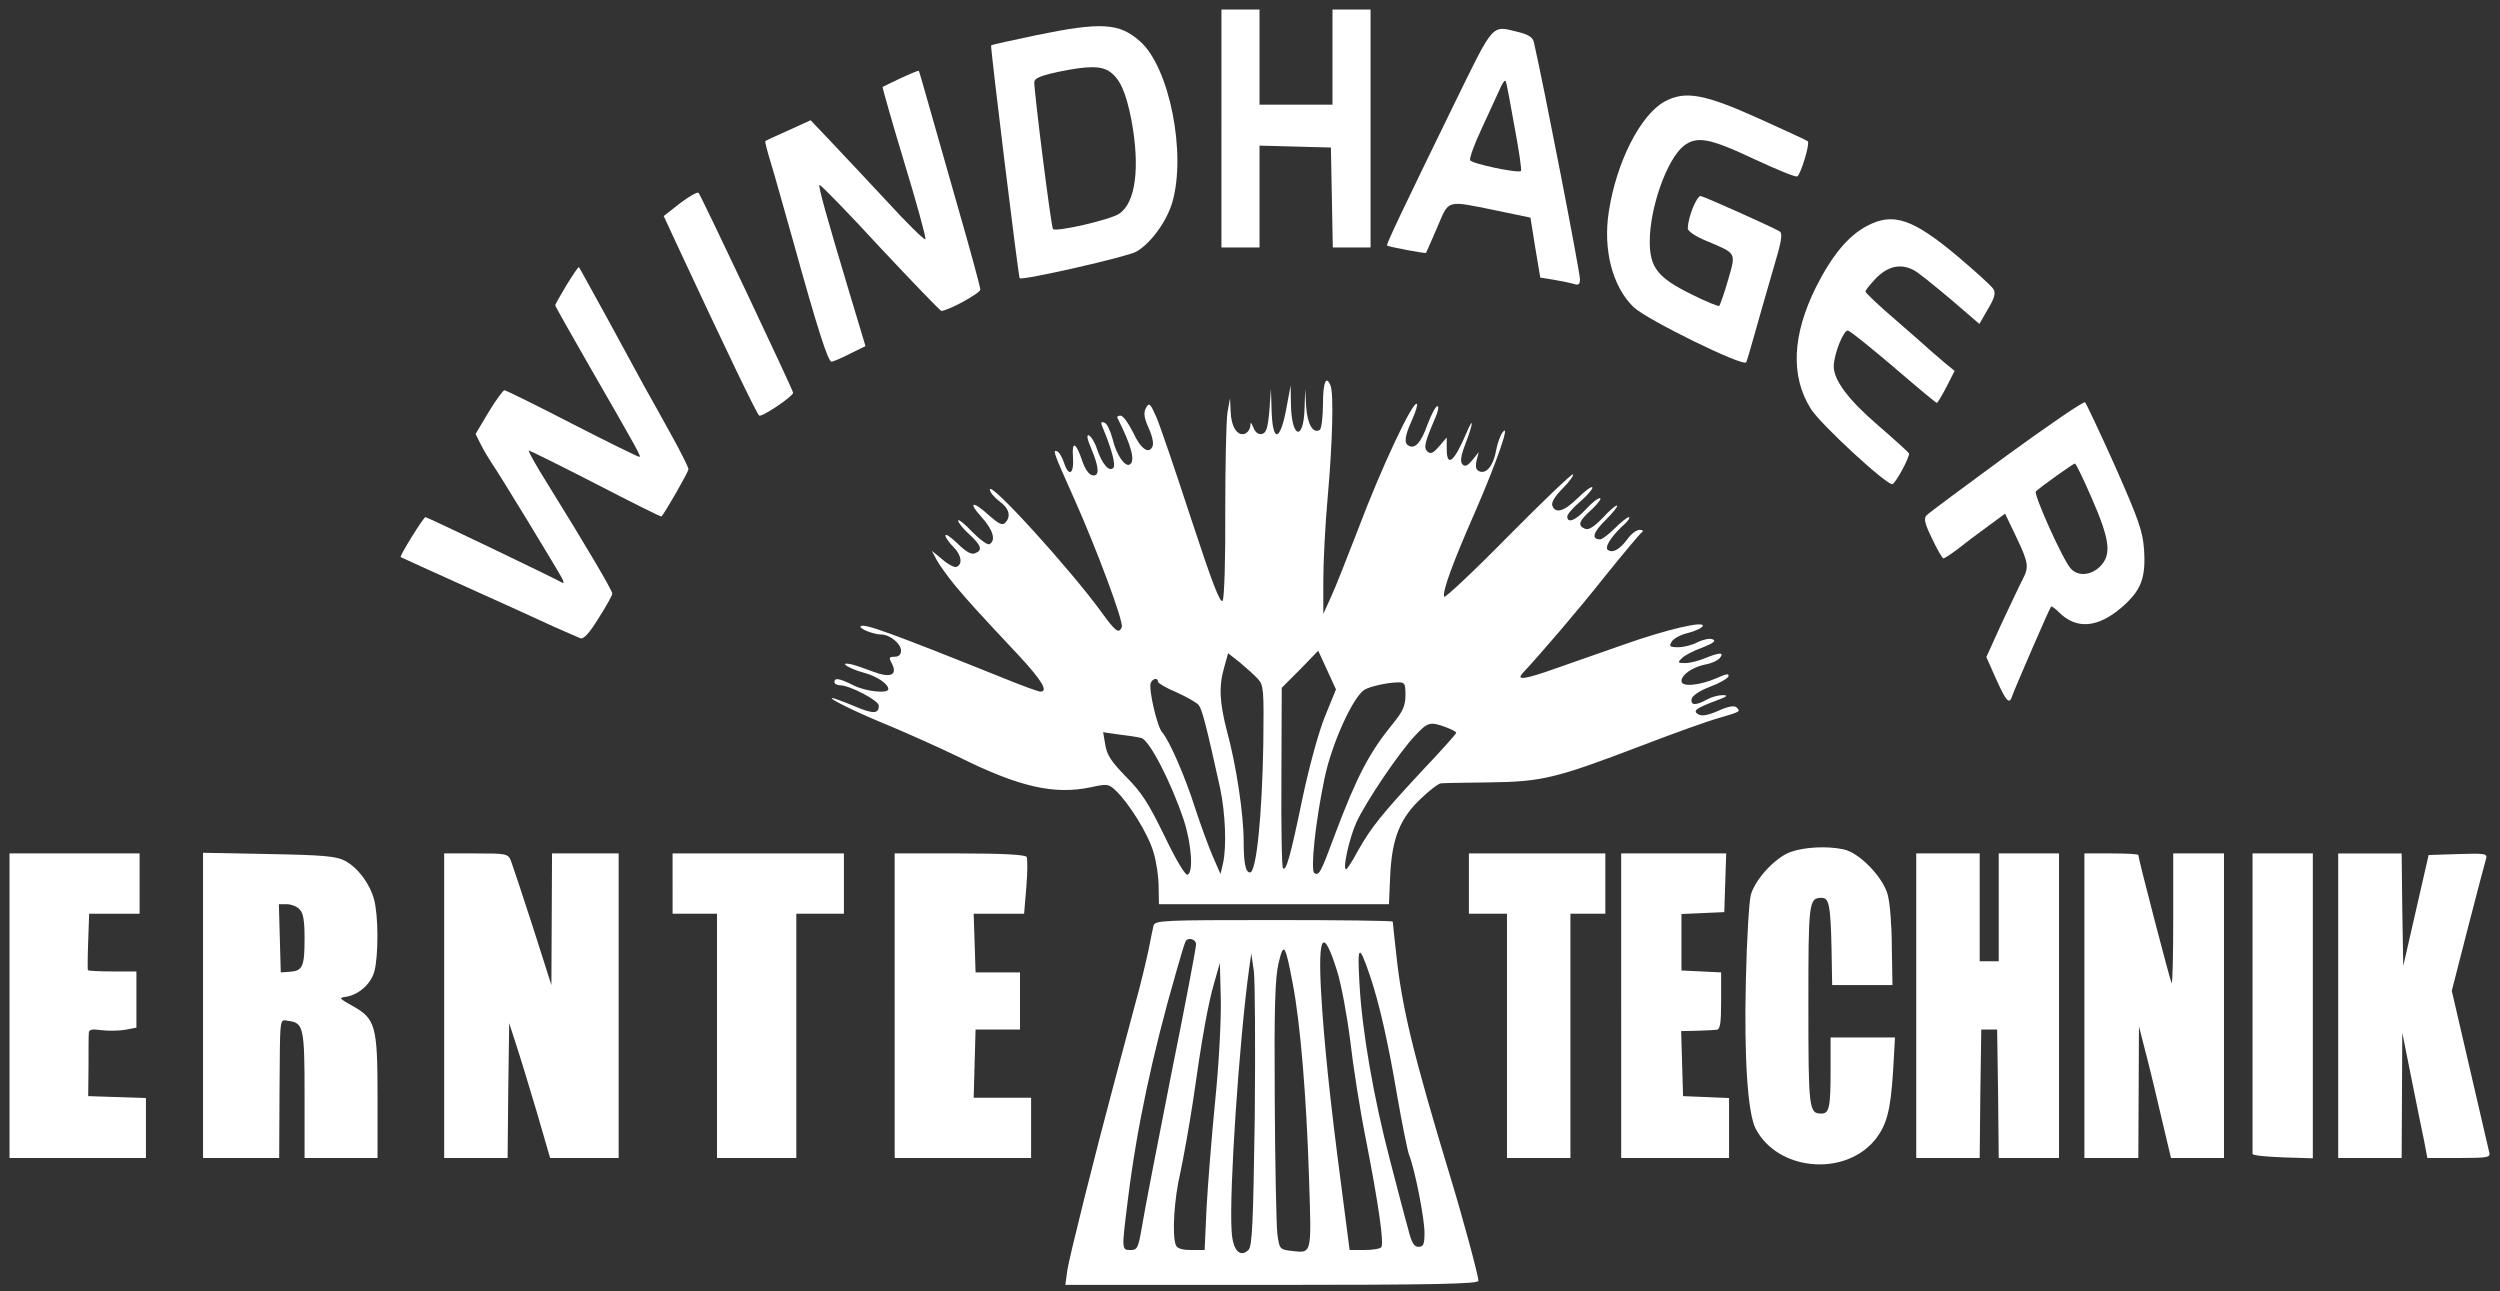
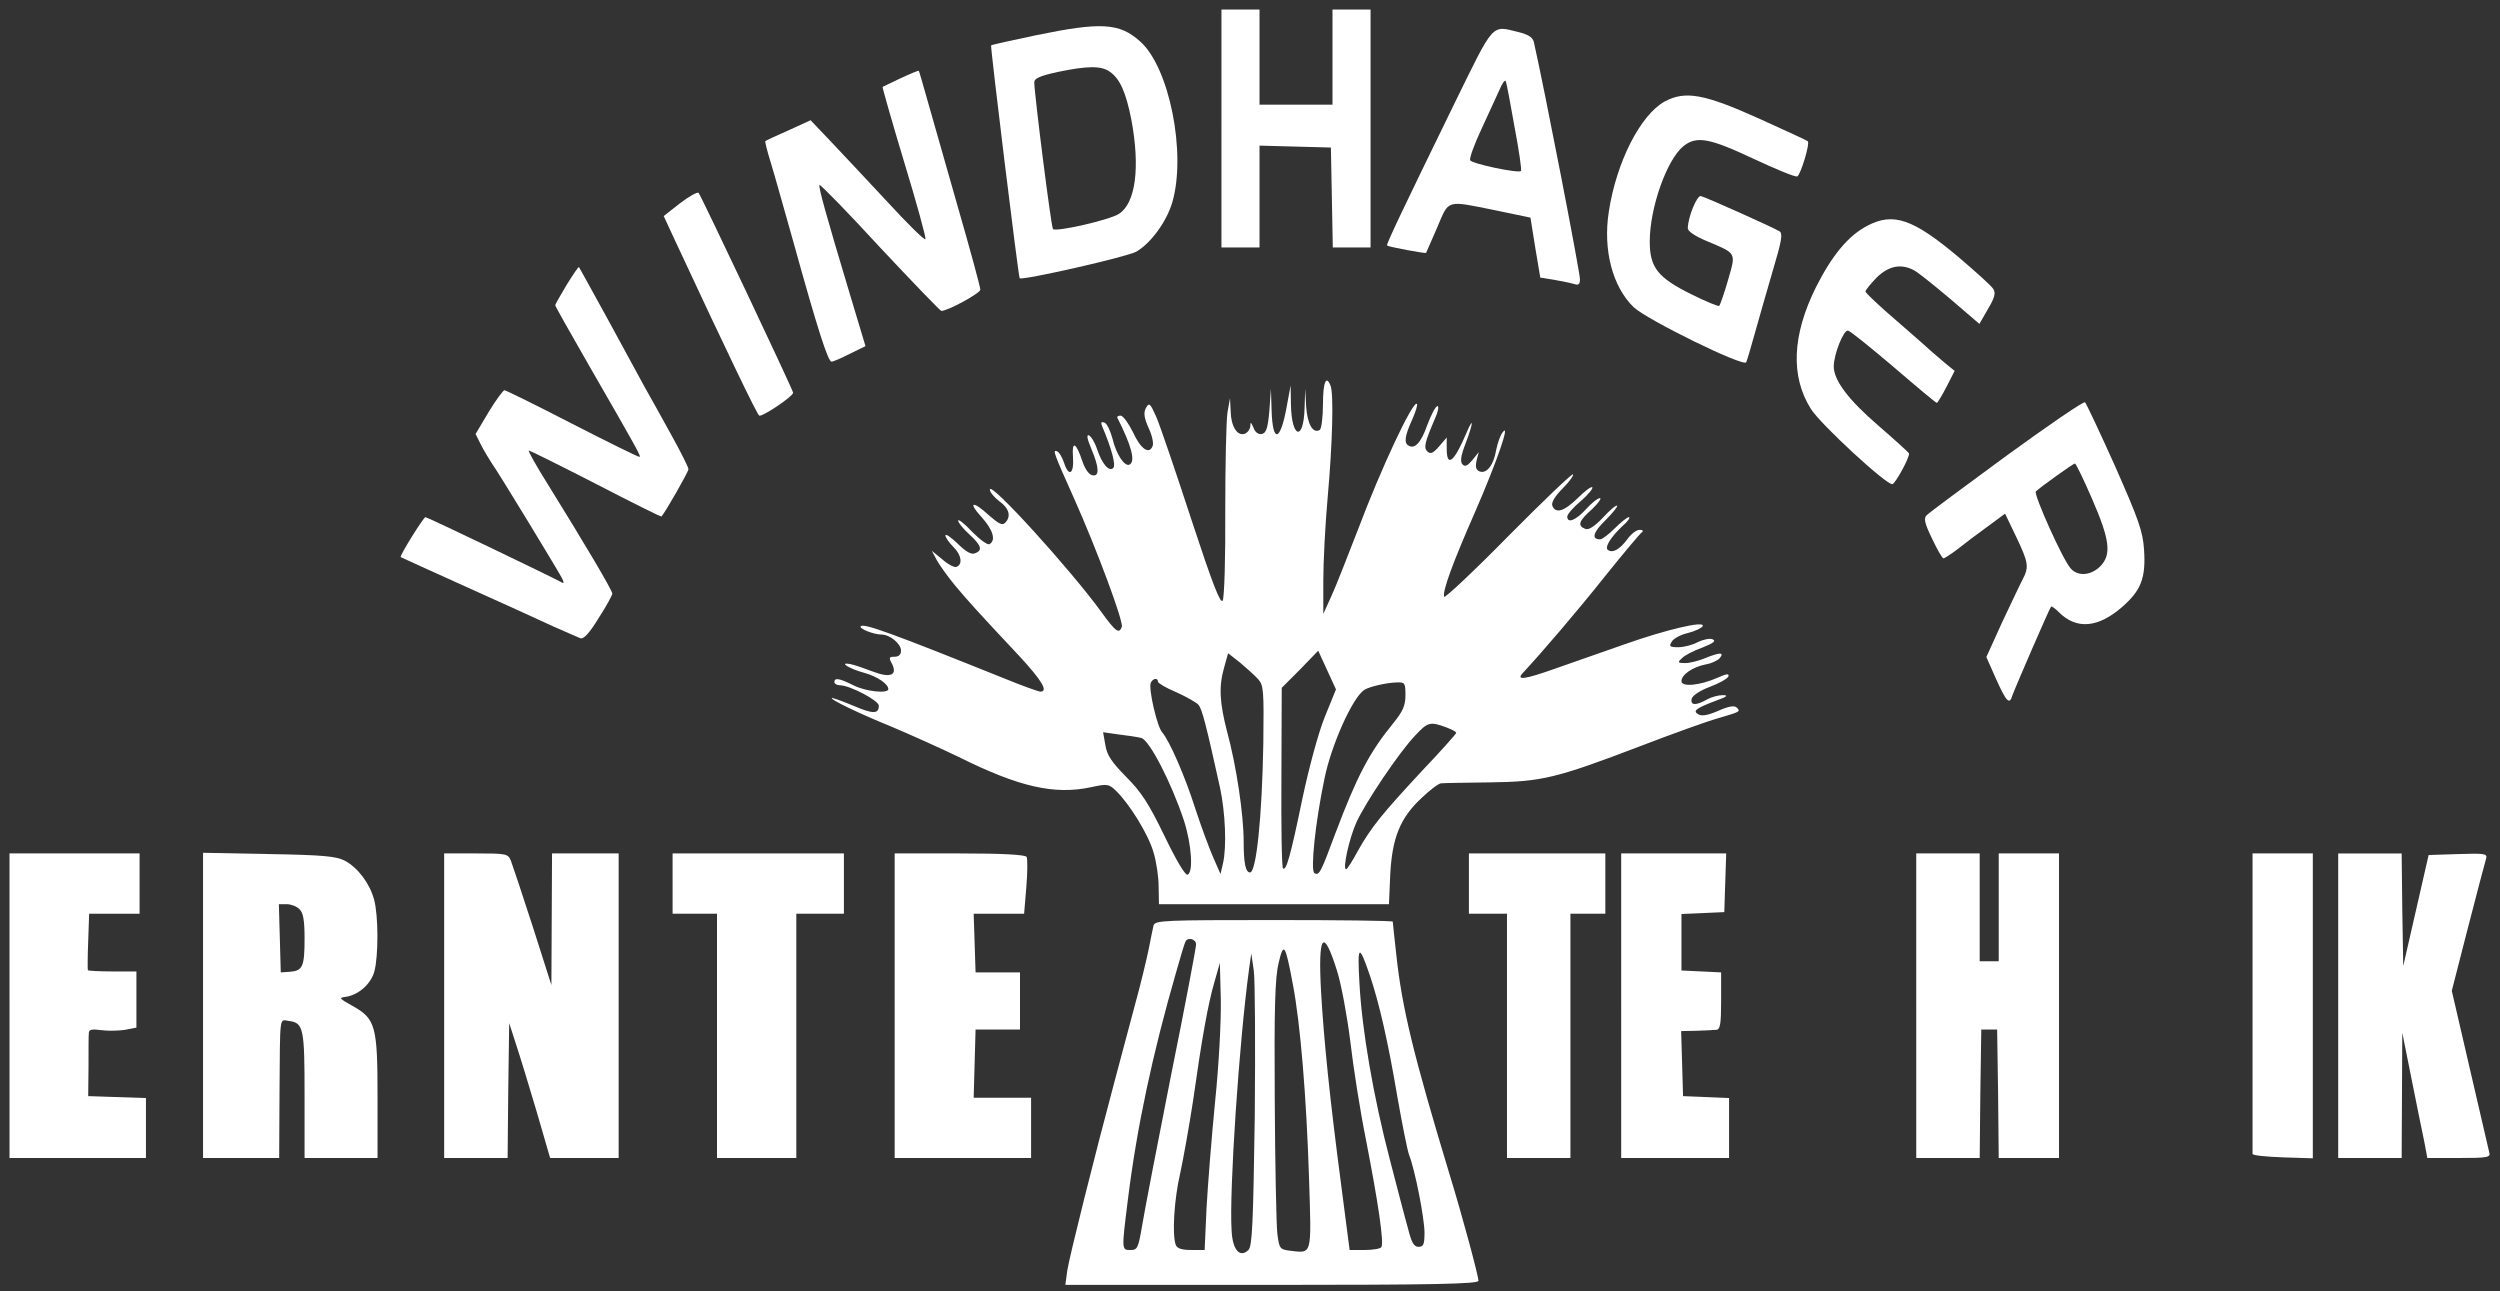
<svg xmlns="http://www.w3.org/2000/svg" width="788" height="407" preserveAspectRatio="xMidYMid meet">
  <rect width="100%" height="100%" fill="#333333" stroke="none" />
  <g>
    <title>background</title>
    <rect fill="none" id="canvas_background" height="602" width="802" y="-1" x="-1" />
  </g>
  <g>
    <title>Layer 1</title>
    <g id="svg_1" fill="#000000" transform="translate(0,407) scale(0.1,-0.1) ">
      <path fill="#ffffff" id="svg_2" d="m3850,3665l0,-375l60,0l60,0l0,160l0,161l113,-3l112,-3l3,-157l3,-158l59,0l60,0l0,375l0,375l-60,0l-60,0l0,-150l0,-150l-115,0l-115,0l0,150l0,150l-60,0l-60,0l0,-375z" />
      <path fill="#ffffff" id="svg_3" d="m3266,3959c-76,-16 -140,-30 -142,-32c-3,-3 86,-730 90,-734c7,-8 342,68 368,84c45,26 95,94 113,155c45,154 -9,427 -102,508c-65,58 -123,61 -327,19zm232,-115c32,-22 51,-65 68,-151c28,-150 14,-263 -39,-297c-28,-19 -199,-58 -208,-48c-6,7 -59,428 -59,463c0,12 19,20 73,32c96,20 138,20 165,1z" />
      <path fill="#ffffff" id="svg_4" d="m4584,3743c-163,-334 -216,-445 -212,-447c5,-4 121,-26 123,-23c1,1 16,37 35,80c38,89 26,86 184,54l110,-23l15,-94l16,-95l44,-7c23,-4 52,-10 62,-13c15,-5 19,-1 19,15c0,23 -113,606 -145,746c-3,16 -17,25 -49,33c-86,21 -75,33 -202,-226zm190,-74c14,-74 23,-136 20,-138c-8,-8 -156,23 -160,34c-3,6 13,50 35,97c22,47 47,103 57,124c9,22 18,34 20,28c3,-6 15,-71 28,-145z" />
      <path fill="#ffffff" id="svg_5" d="m2840,3824c-30,-14 -56,-27 -58,-28c-1,-2 29,-108 68,-237c39,-128 69,-237 67,-243c-2,-5 -57,49 -122,120c-66,71 -147,157 -180,192l-60,63l-70,-32c-39,-17 -71,-32 -73,-34c-1,-1 6,-31 17,-66c11,-35 42,-147 71,-249c77,-278 110,-380 121,-380c5,0 31,11 58,25l49,24l-49,163c-76,253 -100,340 -96,345c3,2 89,-86 191,-197c103,-110 190,-200 193,-200c21,0 123,56 123,67c0,8 -32,126 -71,261c-39,136 -82,288 -96,337c-14,50 -26,91 -27,92c-1,1 -26,-9 -56,-23z" />
      <path fill="#ffffff" id="svg_6" d="m5247,3750c-76,-42 -152,-190 -176,-347c-19,-121 12,-237 78,-301c42,-40 346,-189 355,-174c2,4 14,43 26,87c12,44 38,133 57,199c29,97 33,120 22,127c-20,12 -231,107 -248,111c-12,3 -41,-67 -41,-102c0,-9 24,-25 60,-40c95,-40 92,-35 67,-122c-12,-42 -25,-79 -28,-82c-2,-3 -43,14 -89,37c-105,52 -130,84 -130,166c0,106 54,259 107,301c41,32 81,25 219,-40c71,-33 133,-59 139,-56c10,4 41,104 33,111c-2,2 -71,34 -153,71c-173,78 -233,89 -298,54z" />
      <path fill="#ffffff" id="svg_7" d="m2143,3429l-51,-40l38,-82c156,-335 256,-543 263,-547c9,-5 106,60 107,72c0,8 -290,621 -298,630c-4,4 -30,-11 -59,-33z" />
      <path fill="#ffffff" id="svg_8" d="m5885,3358c-59,-31 -110,-92 -161,-193c-75,-151 -81,-281 -16,-384c29,-47 240,-242 257,-237c10,3 56,87 52,97c-1,3 -45,43 -97,88c-93,80 -140,142 -140,186c0,38 31,116 45,113c8,-2 72,-54 144,-115c72,-62 133,-113 136,-113c2,0 16,23 30,50l26,51l-32,26c-17,15 -36,31 -43,37c-6,6 -55,49 -108,95c-54,46 -98,88 -98,92c0,5 16,24 35,44c38,37 77,45 118,23c12,-6 63,-47 114,-90l92,-79l27,47c21,35 25,50 17,63c-5,9 -55,54 -109,100c-144,121 -206,143 -289,99z" />
      <path fill="#ffffff" id="svg_9" d="m1786,3172c-20,-33 -36,-62 -36,-64c0,-3 48,-88 106,-189c159,-276 166,-289 159,-289c-4,0 -100,47 -213,105c-112,58 -208,105 -212,105c-4,0 -27,-31 -50,-69l-41,-69l17,-34c9,-18 25,-44 34,-58c21,-29 202,-327 220,-360c7,-12 8,-20 3,-17c-26,15 -426,207 -432,207c-6,0 -82,-122 -78,-126c1,-1 94,-43 207,-94c113,-51 237,-107 275,-125c39,-17 77,-34 85,-37c10,-3 29,18 57,64c24,37 43,72 43,77c0,10 -85,154 -203,344c-37,59 -64,107 -60,107c3,0 98,-47 211,-105c112,-58 206,-105 207,-103c13,15 85,141 85,149c0,6 -24,54 -54,108c-29,53 -67,121 -84,151c-16,30 -69,127 -117,215c-48,88 -89,161 -90,163c-2,2 -19,-24 -39,-56z" />
      <path fill="#ffffff" id="svg_10" d="m4170,2796c0,-41 -5,-78 -10,-81c-21,-13 -39,17 -43,73l-3,57l-2,-62c-3,-105 -41,-95 -43,12l-1,60l-12,-65c-20,-113 -45,-119 -48,-12l-2,67l-5,-70c-5,-56 -10,-70 -24,-73c-10,-2 -21,5 -26,20c-8,18 -10,19 -10,5c-1,-10 -8,-20 -17,-24c-24,-9 -44,23 -45,71l-2,41l-8,-45c-4,-25 -7,-164 -7,-310c1,-149 -3,-273 -8,-283c-7,-12 -32,52 -99,256c-49,150 -98,294 -110,322c-20,45 -23,47 -33,29c-8,-15 -6,-30 8,-62c11,-23 17,-49 13,-58c-11,-28 -38,-9 -62,44c-14,28 -31,52 -39,52c-7,0 -12,-3 -10,-7c45,-89 57,-136 39,-147c-15,-9 -42,30 -54,80c-7,26 -18,50 -26,52c-11,4 -12,0 -6,-14c28,-66 43,-120 34,-129c-13,-13 -35,12 -51,59c-7,22 -19,41 -26,44c-8,2 -5,-12 8,-43c25,-59 26,-88 3,-83c-11,2 -23,20 -31,43c-20,61 -34,68 -30,15c4,-54 -13,-65 -28,-19c-6,18 -16,35 -23,37c-13,4 -11,-3 54,-148c72,-161 157,-390 151,-406c-9,-23 -19,-16 -66,49c-96,132 -350,412 -350,384c0,-8 14,-25 30,-37c31,-22 38,-48 18,-68c-9,-9 -20,-3 -50,23c-52,48 -69,44 -24,-5c36,-40 46,-73 25,-85c-6,-4 -30,14 -55,39c-24,26 -44,41 -44,35c0,-6 16,-26 35,-43c39,-36 43,-51 18,-60c-11,-5 -29,5 -55,31c-21,20 -38,32 -38,25c0,-6 12,-23 26,-37c25,-25 29,-55 8,-62c-6,-2 -26,8 -44,24l-33,27l16,-30c9,-16 34,-51 57,-79c43,-51 65,-76 203,-223c72,-78 92,-112 66,-112c-5,0 -56,18 -112,41c-361,145 -444,175 -454,165c-7,-7 41,-26 65,-26c27,0 62,-29 62,-51c0,-12 -7,-19 -20,-19c-18,0 -19,-3 -9,-21c19,-37 -4,-47 -59,-26c-26,10 -58,21 -72,24c-39,7 -3,-15 45,-28c40,-11 75,-35 75,-51c0,-15 -71,-8 -110,12c-44,22 -60,25 -60,10c0,-5 8,-10 18,-10c30,0 122,-48 122,-64c0,-27 -18,-27 -79,-1c-33,14 -64,25 -68,25c-14,-1 80,-47 186,-90c57,-24 153,-67 213,-96c191,-95 302,-120 418,-95c50,11 55,10 77,-11c42,-40 103,-138 119,-195c9,-29 16,-78 16,-108l1,-55l362,0l363,0l4,93c6,116 31,179 99,242c26,25 54,46 61,46c7,1 76,2 153,3c166,2 210,13 480,116c99,38 207,77 240,86c71,21 72,21 59,34c-7,7 -26,4 -57,-10c-32,-14 -52,-18 -63,-12c-20,11 -10,19 56,44c34,12 39,17 20,17c-14,0 -36,-6 -50,-14c-34,-19 -52,-19 -48,2c2,10 25,26 57,38c30,11 56,26 59,33c3,10 -7,8 -34,-4c-56,-25 -114,-30 -114,-11c0,21 36,45 77,53c18,3 37,12 44,20c15,19 -1,18 -48,-1c-19,-8 -47,-15 -61,-15c-24,0 -25,2 -11,15c8,9 37,24 65,34c35,14 44,21 32,26c-9,4 -30,-1 -47,-9c-16,-9 -44,-16 -61,-16c-27,0 -30,3 -21,17c5,10 29,23 52,28c23,6 44,16 46,22c6,17 -114,-11 -247,-58c-63,-22 -159,-56 -214,-75c-101,-36 -130,-40 -105,-14c55,59 172,195 259,305c58,72 109,133 115,137c6,5 3,8 -7,8c-10,0 -27,-13 -39,-30c-23,-31 -45,-44 -60,-34c-13,7 7,40 44,75c18,15 27,29 21,29c-5,0 -25,-16 -44,-35c-19,-19 -40,-35 -46,-35c-29,0 -23,22 17,61c22,22 39,43 36,45c-3,3 -23,-14 -44,-37c-28,-29 -45,-40 -56,-36c-26,10 -21,25 21,62c20,19 31,35 25,35c-7,0 -27,-16 -44,-35c-32,-35 -59,-46 -59,-23c0,7 19,29 43,49c23,20 39,40 36,43c-3,4 -24,-12 -46,-34c-43,-42 -70,-50 -80,-24c-4,10 8,30 33,55c21,21 35,41 32,44c-3,3 -95,-85 -204,-195c-109,-111 -200,-196 -202,-191c-6,17 26,105 99,271c69,159 111,282 85,247c-7,-9 -16,-34 -20,-55c-8,-48 -30,-76 -52,-68c-12,5 -14,13 -10,34l7,27l-20,-25c-15,-18 -23,-22 -31,-14c-8,8 -6,26 9,65c25,65 27,91 3,34c-39,-92 -62,-110 -62,-49l0,35l-24,-28c-19,-22 -27,-25 -37,-16c-12,12 -9,27 25,106c9,20 12,37 7,37c-6,0 -20,-27 -32,-59c-20,-57 -40,-78 -60,-65c-14,8 -11,31 12,81c11,25 18,47 15,50c-12,12 -113,-203 -186,-397c-33,-85 -70,-180 -84,-210l-25,-55l0,105c0,58 6,177 14,265c15,168 19,323 9,349c-14,36 -24,11 -24,-58zm6,-985c-20,-49 -50,-160 -71,-259c-37,-179 -51,-229 -61,-219c-4,3 -6,133 -5,288l1,281l58,58l57,59l28,-61l28,-61l-35,-86zm-211,119c18,-20 19,-34 17,-203c-4,-232 -22,-407 -42,-407c-14,0 -20,30 -20,98c0,84 -23,239 -52,345c-24,93 -27,143 -9,205l12,43l37,-29c20,-17 46,-40 57,-52zm-315,-9c0,-4 26,-20 58,-33c31,-14 63,-32 70,-40c11,-14 23,-59 68,-263c16,-77 21,-182 9,-236l-8,-34l-24,55c-13,30 -38,98 -55,150c-32,101 -81,214 -105,242c-16,18 -43,136 -36,155c6,15 23,18 23,4zm780,-42c0,-33 -8,-51 -38,-88c-76,-93 -115,-168 -183,-348c-46,-124 -51,-134 -66,-125c-13,8 3,161 32,299c22,107 89,256 126,279c17,10 68,22 102,23c25,1 27,-2 27,-40zm127,-101c18,-7 33,-14 33,-18c0,-3 -48,-57 -108,-120c-127,-137 -159,-176 -202,-252c-17,-32 -34,-58 -37,-58c-12,0 10,98 32,147c29,64 136,223 186,275c39,42 47,44 96,26zm-960,-34c25,-5 95,-140 135,-261c24,-75 30,-164 11,-170c-7,-3 -37,48 -73,123c-50,103 -73,138 -121,186c-46,47 -60,68 -65,100l-7,40l49,-7c27,-3 59,-8 71,-11z" />
      <path fill="#ffffff" id="svg_11" d="m6325,2634c-132,-97 -246,-181 -252,-188c-10,-9 -7,-25 17,-74c16,-34 32,-62 36,-62c3,0 23,13 43,28c20,16 62,48 94,71l57,42l35,-73c39,-82 41,-95 20,-135c-8,-15 -37,-77 -65,-136l-49,-108l31,-70c32,-71 42,-82 51,-51c6,18 117,275 122,280c2,2 13,-6 25,-18c55,-55 123,-49 198,16c61,53 76,92 70,182c-4,58 -17,94 -91,262c-48,107 -91,198 -95,202c-4,4 -115,-72 -247,-168zm269,-136c56,-129 62,-175 27,-212c-29,-30 -71,-34 -94,-8c-25,27 -118,235 -110,243c13,13 118,88 123,88c3,1 27,-49 54,-111z" />
-       <path fill="#ffffff" id="svg_12" d="m5645,1385c-48,-17 -110,-83 -126,-134c-6,-20 -13,-142 -16,-271c-6,-247 6,-420 31,-468c69,-132 278,-152 375,-36c38,47 50,92 58,218l6,106l-101,0l-102,0l0,-104c0,-116 -4,-136 -29,-136c-39,0 -41,13 -41,340c0,328 1,340 42,340c23,0 28,-22 31,-160l2,-115l95,0l95,0l-2,120c0,66 -6,141 -13,165c-15,56 -91,134 -140,143c-52,11 -122,7 -165,-8z" />
      <path fill="#ffffff" id="svg_13" d="m30,900l0,-480l215,0l215,0l0,95l0,94l-91,3l-91,3l1,93c0,50 0,98 1,106c0,11 10,13 39,9c22,-3 56,-2 75,1l36,7l0,88l0,89l-76,0c-42,0 -76,2 -77,4c-1,1 -1,42 1,91l3,87l80,0l79,0l0,95l0,95l-205,0l-205,0l0,-480z" />
      <path fill="#ffffff" id="svg_14" d="m640,901l0,-481l120,0l120,0l1,203c2,253 -1,233 29,229c47,-6 50,-22 50,-234l0,-198l115,0l115,0l0,193c0,224 -6,246 -80,287c-41,23 -43,25 -20,28c40,6 79,40 90,80c13,49 13,176 -1,227c-14,51 -51,100 -92,122c-27,14 -67,18 -239,21l-208,4l0,-481zm304,303c12,-11 16,-36 16,-92c0,-89 -6,-102 -46,-105l-29,-2l-3,108l-3,107l25,0c13,0 32,-7 40,-16z" />
      <path fill="#ffffff" id="svg_15" d="m1400,900l0,-480l100,0l100,0l2,213l3,212l21,-65c12,-36 41,-131 65,-212l43,-148l108,0l108,0l0,480l0,480l-105,0l-105,0l-1,-207l-1,-208l-59,185c-33,102 -64,195 -69,208c-9,21 -15,22 -110,22l-100,0l0,-480z" />
      <path fill="#ffffff" id="svg_16" d="m2120,1285l0,-95l70,0l70,0l0,-385l0,-385l125,0l125,0l0,385l0,385l75,0l75,0l0,95l0,95l-270,0l-270,0l0,-95z" />
      <path fill="#ffffff" id="svg_17" d="m2820,900l0,-480l215,0l215,0l0,95l0,95l-90,0l-91,0l3,108l3,107l70,0l70,0l0,90l0,90l-70,0l-70,0l-3,93l-3,92l80,0l79,0l7,84c4,46 4,89 1,95c-5,7 -75,11 -212,11l-204,0l0,-480z" />
      <path fill="#ffffff" id="svg_18" d="m4630,1285l0,-95l60,0l60,0l0,-385l0,-385l100,0l100,0l0,385l0,385l55,0l55,0l0,95l0,95l-215,0l-215,0l0,-95z" />
      <path fill="#ffffff" id="svg_19" d="m5110,900l0,-480l170,0l170,0l0,95l0,94l-72,3l-73,3l-3,103l-3,102l48,1c26,1 55,2 63,3c12,1 15,18 15,91l0,90l-62,3l-63,3l0,89l0,89l68,3l67,3l3,93l3,92l-166,0l-165,0l0,-480z" />
      <path fill="#ffffff" id="svg_20" d="m6040,900l0,-480l100,0l100,0l2,202l3,203l25,0l25,0l3,-202l2,-203l95,0l95,0l0,480l0,480l-95,0l-95,0l0,-170l0,-170l-30,0l-30,0l0,170l0,170l-100,0l-100,0l0,-480z" />
-       <path fill="#ffffff" id="svg_21" d="m6570,900l0,-480l85,0l85,0l1,208l1,207l23,-90c13,-49 35,-143 50,-207l28,-118l83,0l84,0l0,480l0,480l-80,0l-80,0l0,-207c0,-113 -2,-204 -5,-202c-4,5 -105,392 -105,404c0,3 -38,5 -85,5l-85,0l0,-480z" />
      <path fill="#ffffff" id="svg_22" d="m7100,910c0,-259 0,-473 0,-477c0,-5 43,-9 95,-11l95,-3l0,481l0,480l-95,0l-95,0l0,-470z" />
      <path fill="#ffffff" id="svg_23" d="m7370,900l0,-480l100,0l100,0l1,198l1,197l29,-145c16,-80 34,-169 40,-197l10,-53l100,0c91,0 100,2 95,18c-2,9 -30,128 -61,263l-57,246l51,199c28,109 54,207 57,217c5,16 -2,18 -88,15l-93,-3l-40,-175l-40,-175l-3,178l-2,177l-100,0l-100,0l0,-480z" />
      <path fill="#ffffff" id="svg_24" d="m3636,1153c-2,-10 -10,-45 -16,-78c-7,-33 -25,-109 -42,-170c-16,-60 -45,-168 -64,-240c-65,-243 -143,-555 -150,-600l-6,-45l651,0c514,0 651,3 651,13c0,16 -51,205 -90,332c-115,380 -151,528 -169,697c-6,54 -11,100 -11,103c0,3 -168,5 -374,5c-348,0 -375,-1 -380,-17zm134,-60c0,-10 -35,-196 -79,-413c-43,-217 -84,-430 -91,-473c-12,-71 -15,-77 -36,-77c-29,0 -29,-2 -9,158c28,227 78,461 152,717c14,50 27,93 30,98c8,14 33,7 33,-10zm444,-82c14,-44 32,-143 42,-222c9,-79 31,-220 50,-314c38,-195 57,-323 48,-336c-3,-5 -27,-9 -53,-9l-47,0l-27,208c-35,266 -54,450 -63,606c-10,182 7,204 50,67zm-139,-43c24,-125 43,-358 51,-609c8,-253 11,-239 -62,-231c-30,4 -32,7 -38,55c-3,29 -7,219 -8,422c-2,287 1,383 12,429c16,68 21,62 45,-66zm243,27c29,-86 57,-207 87,-385c15,-85 31,-165 36,-179c19,-47 49,-202 49,-246c0,-37 -3,-45 -19,-45c-14,0 -22,13 -33,58c-9,31 -34,128 -57,216c-52,199 -88,408 -96,556c-7,123 -2,127 33,25zm-363,-445c-5,-341 -8,-407 -20,-420c-27,-26 -50,0 -53,61c-8,125 24,597 55,824l7,50l8,-55c4,-30 5,-237 3,-460zm-125,48c-11,-112 -23,-263 -27,-336l-6,-132l-42,0c-30,0 -45,5 -49,16c-12,32 -5,145 14,226c10,46 28,147 40,225c29,205 48,310 68,378l17,60l3,-117c1,-68 -6,-204 -18,-320z" />
    </g>
  </g>
</svg>